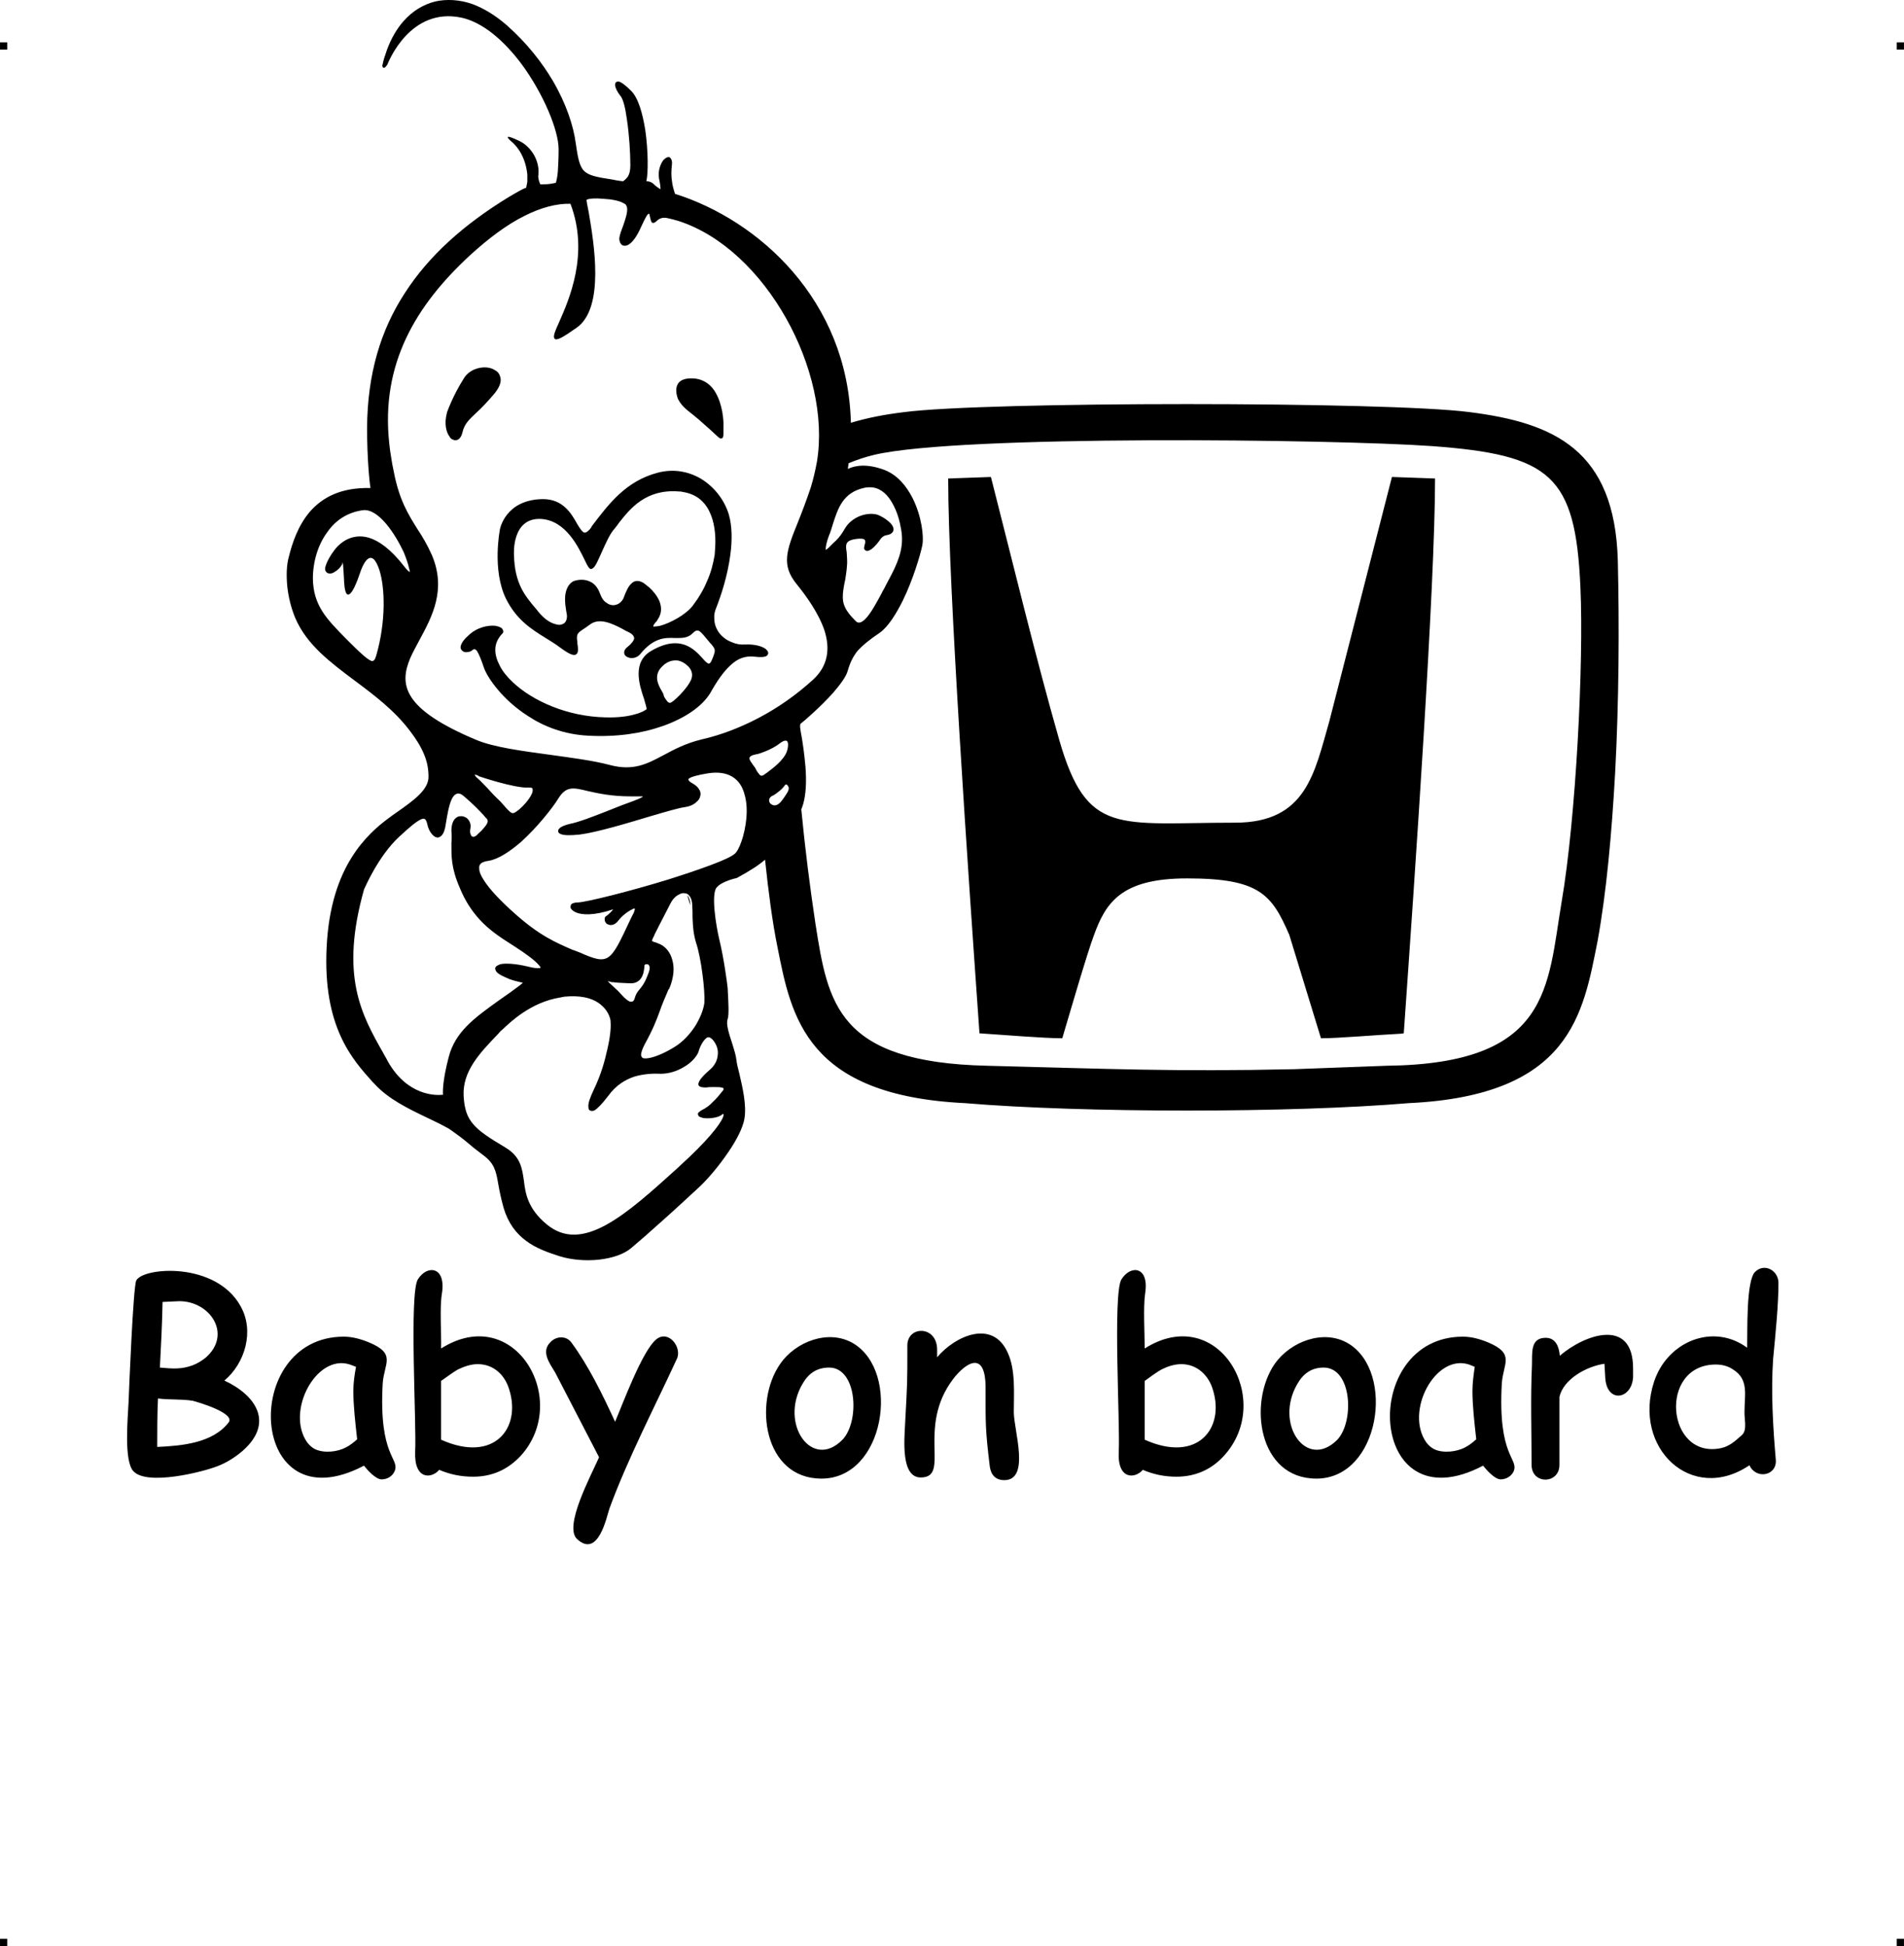
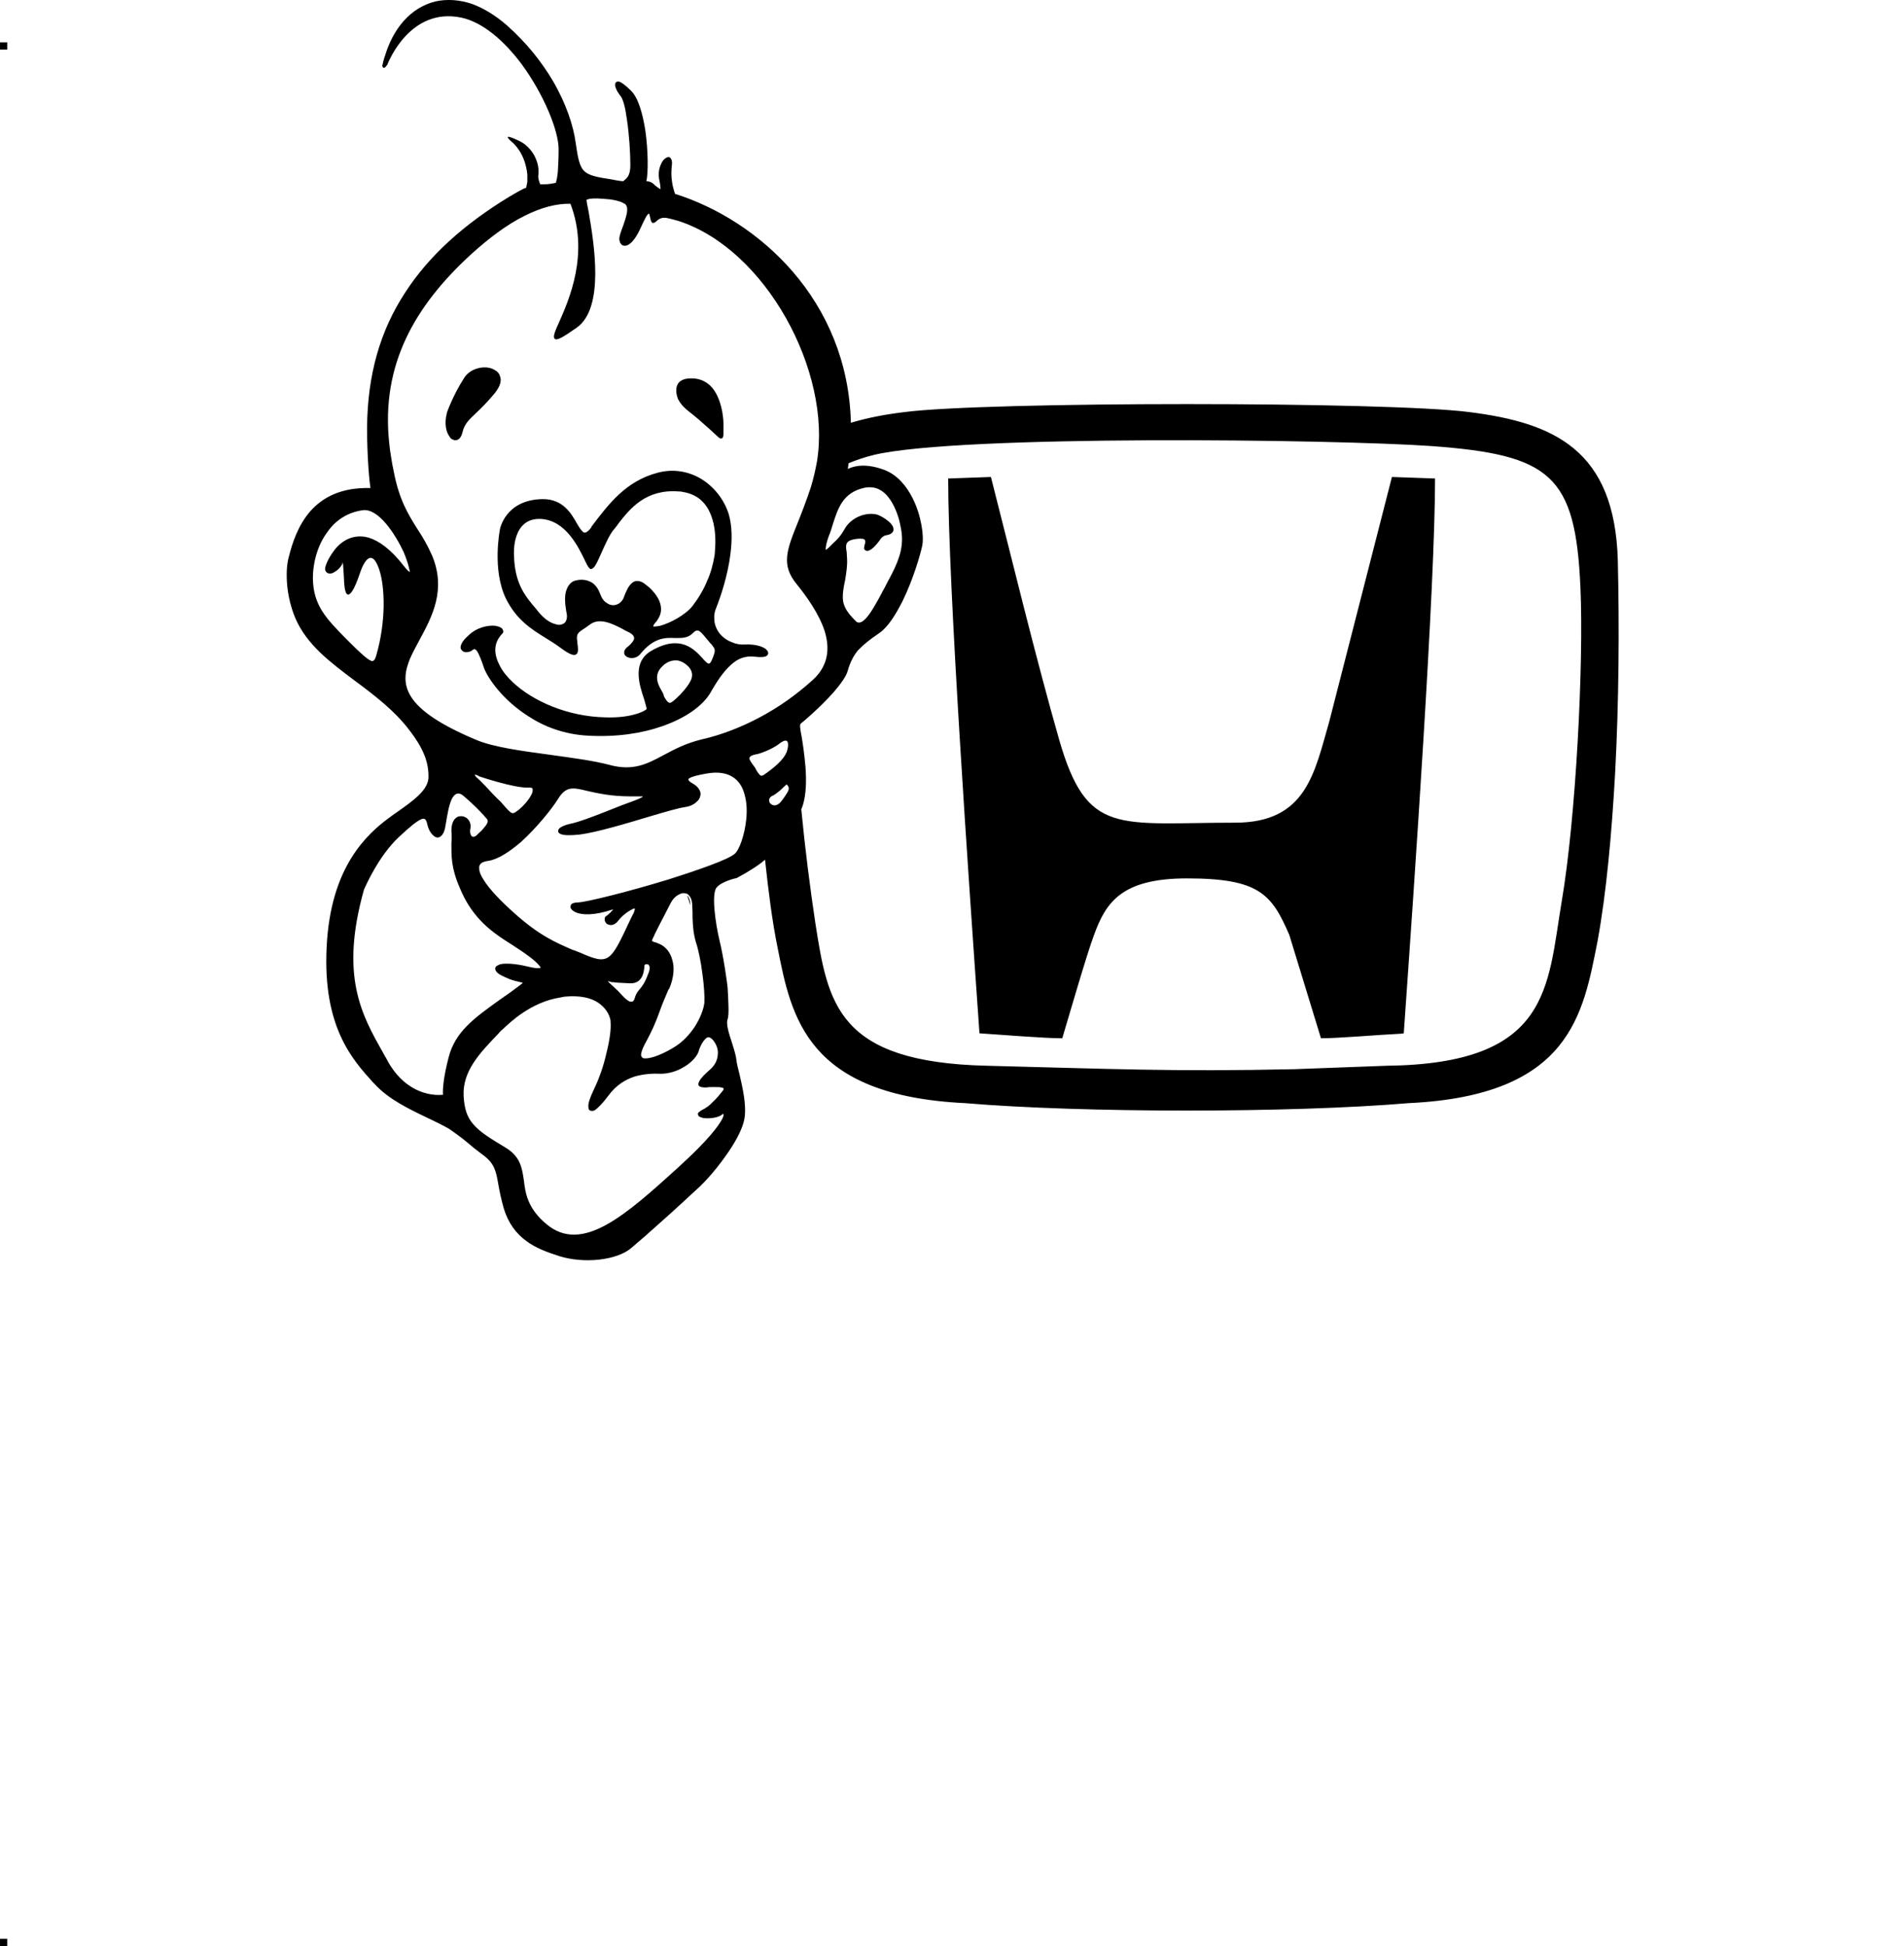
<svg xmlns="http://www.w3.org/2000/svg" xml:space="preserve" width="4.994in" height="5.104in" version="1.1" style="shape-rendering:geometricPrecision; text-rendering:geometricPrecision; image-rendering:optimizeQuality; fill-rule:evenodd; clip-rule:evenodd" viewBox="0 0 4990 5100">
  <g id="Layer_x0020_1">
    <g id="_810148912">
      <rect class="fil0" y="111" width="18.958" height="19.065" />
-       <rect class="fil0" x="4971" y="111" width="18.958" height="19.065" />
      <rect class="fil0" y="5081" width="18.958" height="19.065" />
-       <rect class="fil0" x="4971" y="5081" width="18.958" height="19.065" />
    </g>
    <g id="_810155376">
-       <path class="fil1" d="M3672 2709c-62,3 -163,12 -210,12l-83 -271c-46,-106 -78,-148 -268,-148 -172,0 -213,63 -244,149 -17,44 -66,213 -83,270 -48,0 -155,-9 -217,-13 -29,-411 -82,-1174 -82,-1454l112 -4c56,219 118,476 179,689 73,253 153,217 461,217 187,0 208,-131 247,-266l164 -640 113 4c0,282 -53,1041 -82,1454l-7 1zm-2699 -977c6,2 10,-3 13,-14 26,-90 23,-179 8,-225 -4,-12 -9,-22 -14,-27 -4,-4 -9,-5 -13,-3 -8,4 -16,16 -24,40 -15,44 -25,57 -32,55 -8,-3 -9,-27 -10,-50 -1,-17 -2,-33 -3,-34 -1,-1 0,2 -1,4 -5,10 -14,18 -22,22l0 0c-3,2 -7,3 -10,3l0 0c-4,0 -7,-1 -9,-3 -2,-2 -4,-5 -4,-8 -1,-6 7,-27 22,-47 9,-13 22,-25 37,-32 15,-7 34,-10 55,-4 27,8 58,30 93,75 7,9 12,14 15,15 0,0 0,-4 -2,-10 -2,-10 -7,-25 -14,-42 -23,-49 -66,-114 -106,-110 -40,5 -72,26 -93,56 -26,34 -39,80 -39,123 1,71 36,106 86,157 4,4 8,8 12,12 28,28 45,43 55,47zm1249 -503c18,-9 50,-15 97,3 33,13 57,42 73,74 23,46 30,100 25,124 -5,24 -24,89 -51,144 -18,36 -38,68 -60,84 -27,18 -45,33 -58,47 -12,15 -20,31 -26,52 -4,16 -20,37 -38,58 -34,38 -78,76 -85,81 -4,3 -2,14 2,35 3,18 7,44 10,79 3,41 1,72 -6,97 -1,4 -3,9 -5,14 10,104 23,206 37,299 33,210 57,364 450,373 319,8 487,16 805,9l242 -9c431,-5 421,-206 459,-431 37,-217 58,-624 49,-823 -13,-294 -78,-347 -390,-370 -257,-18 -1238,-30 -1461,23 -25,6 -48,14 -67,22l0 0c-1,5 -1,10 -2,15zm-217 1024c-16,14 -39,29 -74,48l0 0c0,0 -39,8 -53,25 -14,17 -3,94 8,140 11,45 20,112 21,123 2,38 4,70 0,82 -5,13 4,39 12,64 5,16 10,32 11,43 1,9 4,22 8,37 8,35 19,81 13,117 -4,23 -20,55 -42,87 -25,37 -57,75 -83,98 -23,21 -57,53 -91,83 -32,29 -63,56 -81,71 -19,16 -49,26 -83,30 -35,4 -73,1 -105,-9 -31,-10 -62,-21 -87,-40 -26,-19 -47,-46 -59,-86 -7,-25 -11,-45 -14,-62 -6,-35 -10,-55 -40,-77 -20,-15 -30,-23 -39,-31l0 0c-12,-10 -22,-18 -49,-37 -17,-10 -38,-20 -61,-31 -46,-22 -100,-48 -136,-88l-4 -4c-54,-60 -131,-145 -121,-353 5,-107 32,-182 65,-235 33,-53 71,-84 95,-102 8,-6 16,-12 25,-18 41,-29 83,-58 82,-93 0,-21 -4,-40 -12,-59 -8,-19 -20,-39 -37,-61 -40,-53 -93,-93 -144,-131 -64,-48 -126,-94 -156,-164 -11,-26 -18,-55 -21,-82 -3,-30 -2,-58 4,-79 9,-36 24,-82 56,-119 32,-36 80,-63 158,-61 -3,-17 -9,-80 -9,-158 1,-140 35,-255 99,-353 63,-98 155,-180 273,-252 10,-6 19,-11 26,-15 7,-4 13,-7 19,-9 1,-5 2,-10 3,-15 0,-6 0,-13 0,-20 -6,-57 -37,-81 -37,-82l0 0c-1,-1 -41,-33 17,-5 15,7 29,21 38,37 8,15 13,32 11,51 -1,5 0,10 1,14 1,4 2,7 4,11 2,0 3,0 5,0l0 0c9,0 20,0 36,-4 2,-8 4,-17 5,-30 1,-15 2,-34 2,-58 0,-49 -39,-144 -97,-223 -45,-60 -101,-110 -159,-122 -133,-27 -189,115 -192,121l0 0 0 0 0 1c-3,4 -4,6 -6,8 -4,3 -7,2 -8,-3l0 0c0,-1 0,-3 1,-5 1,-7 5,-20 11,-37 11,-30 26,-56 44,-76 23,-26 51,-43 82,-51 31,-7 65,-5 99,7 29,11 59,29 89,55 53,47 92,97 121,146 35,60 54,118 60,164 5,35 9,56 19,69 10,12 26,17 55,22 7,1 13,2 19,3 10,2 20,4 31,5 4,-3 9,-7 13,-13 4,-7 6,-16 6,-29 0,-33 -3,-80 -9,-120 -4,-30 -10,-55 -18,-63 -7,-9 -12,-19 -13,-26 0,-3 0,-6 2,-8 2,-2 5,-3 9,-2 6,2 16,9 31,24 19,19 30,59 37,102 8,55 8,114 3,135 12,0 18,6 24,12 4,3 8,6 13,9 0,-7 -1,-15 -4,-29l0 -1c-3,-18 4,-37 12,-47 3,-3 6,-5 8,-6 4,-2 8,-2 10,1 3,3 5,9 4,17 -2,18 -2,31 0,43 1,11 4,21 8,34 219,69 453,278 461,600 43,-13 90,-22 140,-28 215,-28 1267,-28 1481,0 222,28 381,99 389,389 4,171 3,368 -7,556 -9,161 -23,315 -46,441l0 0c-38,191 -70,405 -495,425l0 0c-308,26 -855,26 -1163,0l0 0c-415,-20 -455,-225 -491,-407 -14,-68 -24,-147 -33,-231zm225 -1145c0,4 0,8 0,12 0,-4 0,-8 0,-12zm0 17c0,4 0,8 0,12 0,-4 0,-8 0,-12zm-1 17c0,4 0,8 0,12 0,-4 0,-8 0,-12zm0 18c0,4 -1,8 -1,11 0,-3 1,-7 1,-11zm-1 18c-1,4 -1,7 -1,11 0,-4 0,-7 1,-11zm-2 18c0,4 -1,7 -1,11 0,-4 1,-7 1,-11zm-850 -631c-49,24 -98,62 -142,102 -73,67 -132,139 -170,220 -38,81 -55,171 -44,274 1,12 3,25 5,37 2,13 4,25 7,38 14,74 38,112 61,149 14,21 27,43 39,70 38,90 1,160 -32,221 -9,17 -18,33 -25,49 -29,69 -20,133 173,214 45,19 119,29 193,39 57,8 113,15 158,27 61,16 97,-3 140,-26 28,-15 58,-31 99,-41 53,-12 104,-32 153,-58 49,-26 96,-59 139,-98 42,-38 45,-84 31,-129 -15,-45 -47,-90 -73,-122 -41,-50 -27,-88 3,-162l0 0c10,-25 22,-56 34,-92 7,-23 12,-45 16,-67 39,-236 -134,-557 -363,-631 -11,-3 -21,-6 -32,-8 -14,-2 -22,5 -26,9l0 0c-3,2 -4,4 -7,4 -4,1 -6,-1 -8,-9 -2,-8 -3,-15 -4,-15 -4,0 -9,9 -21,35 -11,25 -22,39 -31,45 -4,3 -8,4 -12,4 -3,0 -7,-1 -9,-4 -3,-3 -4,-7 -5,-13 0,-9 5,-22 10,-35 7,-21 15,-43 8,-54 -1,-2 -3,-4 -6,-5 -11,-7 -33,-11 -54,-12 -20,-2 -39,-1 -44,3 0,0 0,0 0,0l0 0c0,1 2,14 6,33 13,77 43,250 -32,302 -37,26 -53,35 -58,28 -4,-6 2,-20 12,-42 26,-59 80,-180 30,-311 -38,-1 -79,11 -119,31l0 0zm164 1508c-37,-9 -56,-14 -77,20 -14,23 -54,74 -97,113 -29,25 -60,46 -86,50 -8,1 -13,3 -17,5 -6,4 -8,9 -7,16 0,8 4,17 11,28 15,25 46,57 82,89 66,59 108,76 151,95 7,2 13,5 19,7 77,34 80,27 132,-84 3,-6 6,-13 10,-20 2,-6 3,-9 3,-11 0,0 0,0 0,0 -2,0 -4,0 -7,2 -11,5 -27,17 -36,29l0 0c-8,11 -17,13 -23,12 -4,-1 -7,-2 -9,-4 -2,-3 -4,-5 -4,-8 -1,-5 0,-10 5,-12 5,-4 13,-11 17,-17l0 0c-50,17 -82,15 -98,8 -6,-3 -10,-6 -12,-9 -3,-4 -2,-8 0,-12l0 0c3,-3 9,-5 18,-5 23,-1 135,-29 236,-60 82,-26 156,-52 174,-67 12,-9 27,-50 31,-93 2,-22 1,-44 -5,-64 -5,-19 -15,-35 -31,-45 -16,-10 -38,-14 -67,-9 -23,4 -40,8 -47,13 -4,2 -2,7 9,13 9,5 15,11 18,17 3,5 4,11 2,17 -1,5 -4,10 -9,14 -7,7 -17,12 -30,14 -16,2 -50,12 -91,24 -63,19 -140,42 -185,48 -27,3 -43,2 -50,-1 -5,-2 -7,-4 -7,-7 -1,-3 1,-6 3,-8 5,-5 15,-9 28,-12 21,-4 58,-18 96,-33 18,-7 37,-15 54,-21 25,-9 40,-15 41,-18 0,0 -10,0 -33,0 -50,0 -85,-8 -112,-14zm-155 -9c-37,2 -131,-30 -131,-30l0 -1c-5,-2 -8,-3 -10,-3 1,3 3,6 8,10 7,6 14,14 25,25 8,9 19,21 35,36 5,6 10,11 14,16 17,18 17,18 35,4 11,-9 25,-25 32,-39 2,-4 3,-8 3,-11 0,-3 0,-5 -2,-6 -2,-1 -5,-1 -9,-1zm660 -117c-23,19 -59,29 -59,29l0 0c-18,3 -22,7 -22,12 1,5 5,10 9,16 2,3 4,5 6,8 1,2 2,4 3,6 2,4 5,8 7,10 3,5 7,7 14,2 1,-1 4,-3 7,-5 16,-12 43,-32 52,-55 3,-9 4,-17 3,-23l0 0c-1,-2 -1,-4 -3,-5l0 0c-1,-1 -2,-1 -4,-1 -3,0 -7,2 -13,6zm0 124c-8,7 -17,13 -19,14l-1 0c-4,2 -6,4 -8,7l0 0c-1,2 -2,4 -1,7 0,2 1,4 2,6 2,2 5,4 8,5 6,2 13,-1 19,-7 6,-7 13,-17 19,-27 4,-7 4,-13 1,-16 0,-1 -1,-2 -2,-3 -1,0 -1,-1 -2,-1l0 0c-2,0 -3,0 -4,2 -3,4 -7,9 -12,13zm-999 122c-55,51 -90,134 -92,138 -64,227 -6,329 50,428l0 0c4,8 9,15 12,22 52,92 127,90 145,88 -1,-11 0,-42 15,-99 17,-66 67,-102 131,-148 6,-4 11,-8 20,-14l10 -7c23,-17 33,-24 33,-26 0,0 -4,0 -10,-2 -9,-2 -22,-5 -36,-12 -14,-6 -21,-11 -24,-16 -3,-5 -3,-9 0,-12 2,-2 6,-4 11,-6 13,-3 39,-2 72,6 16,4 26,5 32,4 1,-1 2,-1 2,-1 -1,-2 -2,-4 -5,-7 -10,-12 -34,-30 -67,-51 -37,-23 -65,-43 -87,-67 -22,-24 -39,-50 -53,-84 -23,-53 -22,-83 -22,-117 1,-11 1,-21 0,-33 0,-19 6,-30 14,-35 4,-3 8,-3 13,-3 4,0 8,2 12,4 7,5 13,15 11,27 -2,8 -1,14 1,18 1,2 2,4 3,4 2,1 3,1 5,1 4,-1 8,-4 11,-8 3,-2 5,-5 8,-7 11,-13 23,-24 14,-33 -2,-2 -5,-5 -7,-8 -12,-13 -25,-27 -53,-51 -14,-12 -24,-6 -31,8 -8,17 -12,43 -16,67 -2,15 -6,24 -11,29 -3,3 -7,5 -11,5 -4,-1 -7,-2 -10,-5 -7,-6 -13,-16 -16,-29 -3,-14 -7,-18 -16,-14 -12,5 -30,20 -58,46zm561 381c-2,0 -2,0 -3,0l-1 0c-7,-2 -10,-3 -10,-3 0,1 7,8 16,16 7,6 15,14 21,21 9,10 16,15 21,17 2,0 3,0 5,0 1,0 2,-1 3,-1 2,-2 4,-5 5,-10 3,-10 7,-15 12,-21 6,-7 14,-17 22,-39 6,-13 5,-21 3,-24 -1,-2 -2,-2 -4,-3 -1,0 -3,0 -4,0 -2,0 -3,1 -3,2l-1 0 0 2c-1,12 -3,46 -36,46 -26,-1 -41,-2 -46,-3zm-289 123c-3,2 -4,4 -6,5l-6 7c-49,51 -94,98 -91,163 2,34 9,56 26,75 16,19 43,36 83,60 40,24 44,53 49,87 4,34 10,73 59,114 94,79 208,-24 346,-149l0 0 2 -2c75,-68 105,-108 114,-127 2,-5 3,-8 2,-10 0,0 0,-1 0,-1 -1,0 -3,1 -5,3 -11,8 -34,10 -48,8 -3,-1 -7,-2 -9,-3 -4,-2 -5,-5 -5,-9 1,-2 4,-5 9,-8 12,-6 22,-13 30,-22 9,-8 17,-18 25,-28 4,-4 4,-7 3,-8 -5,-4 -21,-3 -37,-3 -3,0 -6,1 -9,1 -20,0 -23,-6 -17,-17 4,-8 15,-19 29,-31 12,-11 18,-24 19,-37 2,-14 -3,-28 -13,-40 -2,-2 -4,-4 -6,-5 -3,-2 -6,-2 -9,-1 -3,2 -6,5 -9,9l0 0c-6,8 -11,19 -14,30 -6,14 -21,29 -39,39 -18,11 -40,17 -59,17 -19,-1 -43,0 -68,7 -25,8 -50,23 -70,51 -16,21 -28,33 -36,38 -5,2 -9,2 -12,0 -3,-1 -4,-5 -4,-10 -1,-8 4,-23 14,-44 14,-29 26,-63 33,-95 9,-35 13,-66 11,-84 0,-1 0,-2 0,-3 -3,-16 -13,-33 -32,-46 -19,-13 -48,-20 -89,-16 -3,1 -7,1 -10,2 -78,12 -133,66 -151,83zm439 -329c-19,36 -42,82 -42,82l0 1c-6,11 -7,14 -5,16 2,1 5,2 9,3 3,1 7,3 12,5l0 0 0 0c14,7 26,21 31,41 6,20 4,46 -8,75l0 0 -2 2 0 0c-10,23 -17,40 -23,57 -9,25 -18,48 -40,88 -6,12 -9,21 -9,27 1,4 2,6 5,8 4,1 9,1 15,0 19,-3 47,-16 69,-30 21,-13 38,-32 51,-51 15,-23 24,-47 26,-64 1,-16 -1,-45 -5,-75 -4,-32 -11,-66 -17,-83 -7,-24 -8,-42 -9,-64 0,-11 0,-23 -1,-38 -1,-10 -4,-17 -8,-21 -3,-4 -7,-6 -11,-6 -5,-1 -10,0 -15,3 -9,4 -17,12 -23,24l0 0zm523 -1091c-4,0 -8,0 -13,1 -58,12 -71,54 -85,98 -3,10 -6,20 -10,29 -5,14 -8,26 -8,33 0,1 0,2 0,3 2,-1 4,-2 7,-5 5,-5 9,-9 12,-12 11,-10 18,-16 32,-40 9,-15 23,-25 37,-31 17,-7 35,-8 48,-4 10,4 20,10 27,16 5,4 9,8 12,13 2,4 4,9 2,13 0,1 -1,3 -2,4 -4,5 -9,6 -13,7 -7,1 -14,3 -22,16 -9,12 -18,21 -25,24 -3,1 -5,2 -7,2 -3,-1 -5,-2 -7,-5 -1,-3 0,-6 1,-11l0 0c3,-8 2,-13 -2,-15 -5,-2 -15,-2 -29,1 -20,5 -19,16 -16,33 0,6 1,12 1,18 1,17 -2,36 -5,55 -3,13 -5,25 -6,37 -1,14 1,25 6,35 5,11 14,22 27,35 7,8 15,5 24,-3 15,-14 31,-44 45,-70 2,-5 5,-9 7,-13l3 -6c23,-43 43,-79 43,-122 0,-9 -1,-21 -4,-34 -4,-23 -13,-48 -26,-68 -13,-20 -31,-34 -54,-34zm-1109 -195c0,0 15,-44 45,-91 13,-21 39,-30 60,-28 8,1 15,3 21,7 6,3 11,8 13,15 5,11 2,26 -13,45 -20,24 -36,40 -49,52 -19,18 -31,29 -36,51 -3,12 -8,18 -14,20 -4,1 -8,1 -11,-1 -4,-1 -7,-4 -9,-8 -9,-12 -14,-34 -7,-61l0 -1zm606 -36c0,0 -26,-60 44,-54 26,3 44,18 55,38 17,30 21,69 20,91 0,3 0,6 0,8 0,15 0,21 -8,20l0 0c-4,-1 -8,-6 -17,-14 -5,-5 -12,-11 -20,-18 -14,-13 -26,-23 -36,-31 -18,-14 -29,-23 -38,-40l0 0zm-467 342c0,-1 14,-79 113,-80 52,0 74,37 89,64l0 0c6,10 11,18 16,22 4,4 11,2 21,-11l2 -4c44,-58 89,-118 172,-140 41,-11 80,-4 113,15 35,21 62,55 74,94 9,31 9,69 4,106 -7,54 -24,106 -37,139 -4,9 -6,19 -5,29 0,13 5,26 13,37 8,10 19,19 33,24 11,5 23,7 36,6 25,-1 44,5 53,12 3,3 6,6 6,9 1,3 -1,7 -4,9 -5,3 -15,4 -31,2 -25,-3 -45,5 -63,22 -19,17 -36,42 -54,74 -21,34 -65,65 -125,86 -54,19 -120,29 -194,25 -63,-3 -117,-24 -159,-52 -64,-41 -103,-96 -114,-124 -8,-24 -14,-38 -19,-46 -4,-5 -7,-6 -11,-3 -5,5 -14,7 -21,6 -3,-1 -5,-2 -7,-4 -2,-2 -4,-5 -4,-8 0,-7 5,-18 20,-31 22,-22 52,-28 71,-26 5,1 9,2 13,4 3,1 6,4 7,7 2,4 1,8 -3,11 -11,12 -17,26 -17,41 0,13 4,27 12,42 7,14 19,29 34,43 52,49 143,90 243,92 35,1 60,-3 77,-8 16,-4 26,-10 30,-13 2,-1 -2,-12 -6,-27 -13,-38 -32,-98 20,-127 75,-43 111,-4 133,20 6,7 11,12 15,14 4,1 7,-2 12,-15 8,-21 7,-22 -4,-36 -3,-2 -5,-6 -8,-9 -10,-12 -17,-21 -23,-25 -5,-3 -10,-2 -16,4 -14,15 -30,14 -48,14 -25,-1 -55,-2 -91,42 -7,9 -19,12 -28,10l0 0c-3,-1 -7,-2 -9,-4l0 0c-3,-2 -5,-5 -5,-8 -1,-5 1,-11 9,-17 10,-8 16,-16 17,-22 0,-6 -5,-12 -16,-17 -5,-2 -10,-5 -15,-8 -25,-13 -59,-30 -84,-12 -5,4 -10,7 -14,10 -20,13 -23,15 -20,36l0 3c2,12 3,23 -1,28l0 0c-6,7 -17,4 -44,-16 -12,-9 -25,-17 -38,-25 -37,-23 -76,-47 -104,-103 -37,-76 -16,-180 -16,-181l0 0zm108 -28c-78,-4 -71,94 -71,94l0 1c2,74 28,106 59,142 2,3 5,6 8,10 14,16 29,26 43,29 6,2 12,2 16,0 4,-1 8,-4 10,-8 3,-6 4,-14 1,-26 -4,-23 -4,-39 -1,-51 5,-19 16,-27 23,-29 7,-2 25,-6 42,3 10,5 19,15 25,32 4,11 10,19 17,23 5,4 11,6 17,6 6,0 11,-2 16,-5 5,-4 10,-9 12,-16 6,-16 12,-29 20,-36 8,-8 19,-9 32,-1 4,3 9,7 14,11 10,9 21,22 27,36 6,15 7,32 -4,48 -2,3 -3,6 -6,8 -4,5 -6,8 -6,10l0 0c0,1 1,1 3,1 4,0 9,-1 15,-2 26,-7 66,-28 85,-52 16,-21 29,-43 38,-65 10,-22 16,-45 20,-69 0,-4 1,-9 1,-15 2,-25 1,-60 -11,-90 -12,-30 -34,-54 -75,-60l0 0c-3,-1 -6,-1 -9,-1 -87,-7 -128,46 -156,81 -4,6 -8,11 -12,16 -13,14 -24,40 -34,62 -9,20 -16,37 -23,42 -4,3 -8,3 -11,-2 -3,-3 -6,-10 -10,-18 -17,-35 -50,-105 -115,-109zm317 452c3,5 5,10 5,13 7,12 11,17 16,17 5,-1 13,-8 27,-22 14,-15 23,-27 28,-38 4,-10 4,-19 -2,-29 -2,-3 -4,-6 -8,-9 -6,-6 -15,-11 -24,-13 -10,-1 -20,0 -31,7 -4,2 -8,6 -13,11 -21,23 -7,48 2,63zm74 560c-3,-9 -5,-17 -8,-26l0 0c4,5 7,12 8,22l0 4z" />
-       <path class="fil2" d="M571 3842c-40,16 -185,52 -221,14 -26,-26 -15,-140 -13,-183 1,-29 12,-301 20,-317 17,-35 209,-51 274,68 36,65 11,149 -43,194 84,39 131,112 47,185l0 0c-20,17 -41,30 -64,39l0 0zm-101 -432l-44 2c-1,57 -4,114 -7,172 34,3 56,5 86,-6l0 0c13,-5 24,-12 34,-20l0 0c70,-61 12,-148 -69,-148zm35 261c-31,-5 -60,-2 -91,-6 -2,43 -2,84 -2,127 65,-3 145,-10 187,-64 19,-24 -78,-53 -94,-57zm495 206c-15,0 -37,-24 -46,-36 -304,160 -327,-338 -53,-338 22,0 44,6 66,15l0 0c72,30 40,54 36,107l0 0c-11,195 46,196 31,231 -6,13 -19,21 -34,21zm-74 -232c0,-21 3,-41 7,-63l-16 -6c-88,-29 -169,123 -112,204l0 0c6,8 13,14 21,18l0 0c24,11 59,7 81,-5l0 0c10,-5 20,-13 29,-21 -5,-45 -10,-88 -10,-127zm314 225c-32,0 -61,-6 -89,-18 -19,23 -66,28 -63,-48 4,-69 -16,-413 7,-451 24,-39 75,-35 63,38 -6,36 -1,104 -2,143 193,-122 342,136 208,282l0 0c-34,36 -75,54 -124,54zm12 -295c-18,0 -35,6 -52,14l0 0c-14,8 -28,19 -44,30l0 154c138,62 210,-29 179,-130 -11,-39 -41,-68 -83,-68zm522 -14c-59,128 -129,262 -177,393l0 0c-7,21 -29,130 -84,80 -37,-32 35,-165 57,-215l-115 -222c-15,-25 -38,-55 -12,-80l0 0c15,-16 42,-17 55,2l0 0c44,60 80,133 114,207 19,-44 71,-186 108,-216 32,-26 68,21 54,51zm379 314c-152,0 -179,-200 -108,-301l0 0c40,-58 127,-92 192,-53 124,75 82,354 -84,354zm20 -291c-32,0 -54,15 -70,43l0 0c-61,105 25,226 104,147 47,-47 40,-190 -34,-190zm459 295c-23,0 -35,-14 -38,-36l0 0c-12,-99 -11,-113 -11,-206 0,-100 -52,-66 -85,-23l0 0c-97,128 -5,258 -85,258 -52,0 -43,-98 -41,-139 6,-112 6,-105 6,-207 0,-52 77,-53 78,10l0 21c48,-57 146,-100 185,-12l0 0c21,45 16,106 16,156l0 0c0,47 44,178 -25,178zm451 -9c-31,0 -60,-6 -88,-18 -19,23 -67,28 -63,-48 4,-69 -16,-413 7,-451 24,-39 74,-35 62,38 -5,36 -1,104 -1,143 193,-122 342,136 207,282l0 0c-33,36 -75,54 -124,54zm13 -295c-18,0 -36,6 -52,14l0 0c-14,8 -29,19 -44,30l0 154c138,62 210,-29 179,-130 -11,-39 -42,-68 -83,-68zm354 300c-153,0 -179,-200 -109,-301l0 0c41,-58 128,-92 193,-53 124,75 82,354 -84,354zm19 -291c-31,0 -53,15 -69,43l0 0c-61,105 24,226 104,147 46,-47 40,-190 -35,-190zm464 293c-15,0 -37,-24 -46,-36 -304,160 -327,-338 -53,-338 22,0 44,6 66,15l0 0c71,30 40,54 36,107l0 0c-11,195 45,196 31,231 -6,13 -20,21 -34,21zm-74 -232c0,-21 3,-41 6,-63l-15 -6c-88,-29 -169,123 -112,204l0 0c6,8 13,14 21,18l0 0c23,11 59,7 81,-5l0 0c10,-5 20,-13 29,-21 -5,-45 -10,-88 -10,-127zm421 -36c-3,59 -70,70 -73,0l-2 -35c-48,7 -108,41 -118,87l0 178 0 0c0,51 -73,52 -73,0 0,-89 -3,-173 1,-262l0 0c1,-31 -5,-71 36,-71 26,0 35,23 37,47 65,-56 192,-101 192,33l0 23zm367 -47c-6,87 0,182 7,263l0 0c4,43 -52,53 -69,15 -151,102 -307,-45 -250,-219 8,-24 20,-45 36,-63l0 0c50,-57 137,-78 208,-26 1,-43 -3,-176 21,-199 25,-24 61,-3 61,29 0,58 -7,126 -14,200l0 0zm-150 14c-152,0 -130,250 14,219 22,-5 36,-18 54,-34l0 0c15,-13 6,-43 7,-62 0,-43 12,-84 -30,-110 -13,-9 -29,-13 -45,-13z" />
+       <path class="fil1" d="M3672 2709c-62,3 -163,12 -210,12l-83 -271c-46,-106 -78,-148 -268,-148 -172,0 -213,63 -244,149 -17,44 -66,213 -83,270 -48,0 -155,-9 -217,-13 -29,-411 -82,-1174 -82,-1454l112 -4c56,219 118,476 179,689 73,253 153,217 461,217 187,0 208,-131 247,-266l164 -640 113 4c0,282 -53,1041 -82,1454l-7 1zm-2699 -977c6,2 10,-3 13,-14 26,-90 23,-179 8,-225 -4,-12 -9,-22 -14,-27 -4,-4 -9,-5 -13,-3 -8,4 -16,16 -24,40 -15,44 -25,57 -32,55 -8,-3 -9,-27 -10,-50 -1,-17 -2,-33 -3,-34 -1,-1 0,2 -1,4 -5,10 -14,18 -22,22l0 0c-3,2 -7,3 -10,3l0 0c-4,0 -7,-1 -9,-3 -2,-2 -4,-5 -4,-8 -1,-6 7,-27 22,-47 9,-13 22,-25 37,-32 15,-7 34,-10 55,-4 27,8 58,30 93,75 7,9 12,14 15,15 0,0 0,-4 -2,-10 -2,-10 -7,-25 -14,-42 -23,-49 -66,-114 -106,-110 -40,5 -72,26 -93,56 -26,34 -39,80 -39,123 1,71 36,106 86,157 4,4 8,8 12,12 28,28 45,43 55,47zm1249 -503c18,-9 50,-15 97,3 33,13 57,42 73,74 23,46 30,100 25,124 -5,24 -24,89 -51,144 -18,36 -38,68 -60,84 -27,18 -45,33 -58,47 -12,15 -20,31 -26,52 -4,16 -20,37 -38,58 -34,38 -78,76 -85,81 -4,3 -2,14 2,35 3,18 7,44 10,79 3,41 1,72 -6,97 -1,4 -3,9 -5,14 10,104 23,206 37,299 33,210 57,364 450,373 319,8 487,16 805,9l242 -9c431,-5 421,-206 459,-431 37,-217 58,-624 49,-823 -13,-294 -78,-347 -390,-370 -257,-18 -1238,-30 -1461,23 -25,6 -48,14 -67,22l0 0c-1,5 -1,10 -2,15zm-217 1024c-16,14 -39,29 -74,48l0 0c0,0 -39,8 -53,25 -14,17 -3,94 8,140 11,45 20,112 21,123 2,38 4,70 0,82 -5,13 4,39 12,64 5,16 10,32 11,43 1,9 4,22 8,37 8,35 19,81 13,117 -4,23 -20,55 -42,87 -25,37 -57,75 -83,98 -23,21 -57,53 -91,83 -32,29 -63,56 -81,71 -19,16 -49,26 -83,30 -35,4 -73,1 -105,-9 -31,-10 -62,-21 -87,-40 -26,-19 -47,-46 -59,-86 -7,-25 -11,-45 -14,-62 -6,-35 -10,-55 -40,-77 -20,-15 -30,-23 -39,-31l0 0c-12,-10 -22,-18 -49,-37 -17,-10 -38,-20 -61,-31 -46,-22 -100,-48 -136,-88l-4 -4c-54,-60 -131,-145 -121,-353 5,-107 32,-182 65,-235 33,-53 71,-84 95,-102 8,-6 16,-12 25,-18 41,-29 83,-58 82,-93 0,-21 -4,-40 -12,-59 -8,-19 -20,-39 -37,-61 -40,-53 -93,-93 -144,-131 -64,-48 -126,-94 -156,-164 -11,-26 -18,-55 -21,-82 -3,-30 -2,-58 4,-79 9,-36 24,-82 56,-119 32,-36 80,-63 158,-61 -3,-17 -9,-80 -9,-158 1,-140 35,-255 99,-353 63,-98 155,-180 273,-252 10,-6 19,-11 26,-15 7,-4 13,-7 19,-9 1,-5 2,-10 3,-15 0,-6 0,-13 0,-20 -6,-57 -37,-81 -37,-82l0 0c-1,-1 -41,-33 17,-5 15,7 29,21 38,37 8,15 13,32 11,51 -1,5 0,10 1,14 1,4 2,7 4,11 2,0 3,0 5,0l0 0c9,0 20,0 36,-4 2,-8 4,-17 5,-30 1,-15 2,-34 2,-58 0,-49 -39,-144 -97,-223 -45,-60 -101,-110 -159,-122 -133,-27 -189,115 -192,121l0 0 0 0 0 1c-3,4 -4,6 -6,8 -4,3 -7,2 -8,-3l0 0c0,-1 0,-3 1,-5 1,-7 5,-20 11,-37 11,-30 26,-56 44,-76 23,-26 51,-43 82,-51 31,-7 65,-5 99,7 29,11 59,29 89,55 53,47 92,97 121,146 35,60 54,118 60,164 5,35 9,56 19,69 10,12 26,17 55,22 7,1 13,2 19,3 10,2 20,4 31,5 4,-3 9,-7 13,-13 4,-7 6,-16 6,-29 0,-33 -3,-80 -9,-120 -4,-30 -10,-55 -18,-63 -7,-9 -12,-19 -13,-26 0,-3 0,-6 2,-8 2,-2 5,-3 9,-2 6,2 16,9 31,24 19,19 30,59 37,102 8,55 8,114 3,135 12,0 18,6 24,12 4,3 8,6 13,9 0,-7 -1,-15 -4,-29l0 -1c-3,-18 4,-37 12,-47 3,-3 6,-5 8,-6 4,-2 8,-2 10,1 3,3 5,9 4,17 -2,18 -2,31 0,43 1,11 4,21 8,34 219,69 453,278 461,600 43,-13 90,-22 140,-28 215,-28 1267,-28 1481,0 222,28 381,99 389,389 4,171 3,368 -7,556 -9,161 -23,315 -46,441l0 0c-38,191 -70,405 -495,425l0 0c-308,26 -855,26 -1163,0l0 0c-415,-20 -455,-225 -491,-407 -14,-68 -24,-147 -33,-231zm225 -1145c0,4 0,8 0,12 0,-4 0,-8 0,-12zm0 17c0,4 0,8 0,12 0,-4 0,-8 0,-12zm-1 17c0,4 0,8 0,12 0,-4 0,-8 0,-12zm0 18c0,4 -1,8 -1,11 0,-3 1,-7 1,-11zm-1 18c-1,4 -1,7 -1,11 0,-4 0,-7 1,-11zm-2 18c0,4 -1,7 -1,11 0,-4 1,-7 1,-11zm-850 -631c-49,24 -98,62 -142,102 -73,67 -132,139 -170,220 -38,81 -55,171 -44,274 1,12 3,25 5,37 2,13 4,25 7,38 14,74 38,112 61,149 14,21 27,43 39,70 38,90 1,160 -32,221 -9,17 -18,33 -25,49 -29,69 -20,133 173,214 45,19 119,29 193,39 57,8 113,15 158,27 61,16 97,-3 140,-26 28,-15 58,-31 99,-41 53,-12 104,-32 153,-58 49,-26 96,-59 139,-98 42,-38 45,-84 31,-129 -15,-45 -47,-90 -73,-122 -41,-50 -27,-88 3,-162l0 0c10,-25 22,-56 34,-92 7,-23 12,-45 16,-67 39,-236 -134,-557 -363,-631 -11,-3 -21,-6 -32,-8 -14,-2 -22,5 -26,9l0 0c-3,2 -4,4 -7,4 -4,1 -6,-1 -8,-9 -2,-8 -3,-15 -4,-15 -4,0 -9,9 -21,35 -11,25 -22,39 -31,45 -4,3 -8,4 -12,4 -3,0 -7,-1 -9,-4 -3,-3 -4,-7 -5,-13 0,-9 5,-22 10,-35 7,-21 15,-43 8,-54 -1,-2 -3,-4 -6,-5 -11,-7 -33,-11 -54,-12 -20,-2 -39,-1 -44,3 0,0 0,0 0,0l0 0c0,1 2,14 6,33 13,77 43,250 -32,302 -37,26 -53,35 -58,28 -4,-6 2,-20 12,-42 26,-59 80,-180 30,-311 -38,-1 -79,11 -119,31l0 0zm164 1508c-37,-9 -56,-14 -77,20 -14,23 -54,74 -97,113 -29,25 -60,46 -86,50 -8,1 -13,3 -17,5 -6,4 -8,9 -7,16 0,8 4,17 11,28 15,25 46,57 82,89 66,59 108,76 151,95 7,2 13,5 19,7 77,34 80,27 132,-84 3,-6 6,-13 10,-20 2,-6 3,-9 3,-11 0,0 0,0 0,0 -2,0 -4,0 -7,2 -11,5 -27,17 -36,29l0 0c-8,11 -17,13 -23,12 -4,-1 -7,-2 -9,-4 -2,-3 -4,-5 -4,-8 -1,-5 0,-10 5,-12 5,-4 13,-11 17,-17l0 0c-50,17 -82,15 -98,8 -6,-3 -10,-6 -12,-9 -3,-4 -2,-8 0,-12l0 0c3,-3 9,-5 18,-5 23,-1 135,-29 236,-60 82,-26 156,-52 174,-67 12,-9 27,-50 31,-93 2,-22 1,-44 -5,-64 -5,-19 -15,-35 -31,-45 -16,-10 -38,-14 -67,-9 -23,4 -40,8 -47,13 -4,2 -2,7 9,13 9,5 15,11 18,17 3,5 4,11 2,17 -1,5 -4,10 -9,14 -7,7 -17,12 -30,14 -16,2 -50,12 -91,24 -63,19 -140,42 -185,48 -27,3 -43,2 -50,-1 -5,-2 -7,-4 -7,-7 -1,-3 1,-6 3,-8 5,-5 15,-9 28,-12 21,-4 58,-18 96,-33 18,-7 37,-15 54,-21 25,-9 40,-15 41,-18 0,0 -10,0 -33,0 -50,0 -85,-8 -112,-14zm-155 -9c-37,2 -131,-30 -131,-30l0 -1c-5,-2 -8,-3 -10,-3 1,3 3,6 8,10 7,6 14,14 25,25 8,9 19,21 35,36 5,6 10,11 14,16 17,18 17,18 35,4 11,-9 25,-25 32,-39 2,-4 3,-8 3,-11 0,-3 0,-5 -2,-6 -2,-1 -5,-1 -9,-1zm660 -117c-23,19 -59,29 -59,29l0 0c-18,3 -22,7 -22,12 1,5 5,10 9,16 2,3 4,5 6,8 1,2 2,4 3,6 2,4 5,8 7,10 3,5 7,7 14,2 1,-1 4,-3 7,-5 16,-12 43,-32 52,-55 3,-9 4,-17 3,-23l0 0c-1,-2 -1,-4 -3,-5l0 0c-1,-1 -2,-1 -4,-1 -3,0 -7,2 -13,6zm0 124c-8,7 -17,13 -19,14l-1 0c-4,2 -6,4 -8,7l0 0c-1,2 -2,4 -1,7 0,2 1,4 2,6 2,2 5,4 8,5 6,2 13,-1 19,-7 6,-7 13,-17 19,-27 4,-7 4,-13 1,-16 0,-1 -1,-2 -2,-3 -1,0 -1,-1 -2,-1l0 0zm-999 122c-55,51 -90,134 -92,138 -64,227 -6,329 50,428l0 0c4,8 9,15 12,22 52,92 127,90 145,88 -1,-11 0,-42 15,-99 17,-66 67,-102 131,-148 6,-4 11,-8 20,-14l10 -7c23,-17 33,-24 33,-26 0,0 -4,0 -10,-2 -9,-2 -22,-5 -36,-12 -14,-6 -21,-11 -24,-16 -3,-5 -3,-9 0,-12 2,-2 6,-4 11,-6 13,-3 39,-2 72,6 16,4 26,5 32,4 1,-1 2,-1 2,-1 -1,-2 -2,-4 -5,-7 -10,-12 -34,-30 -67,-51 -37,-23 -65,-43 -87,-67 -22,-24 -39,-50 -53,-84 -23,-53 -22,-83 -22,-117 1,-11 1,-21 0,-33 0,-19 6,-30 14,-35 4,-3 8,-3 13,-3 4,0 8,2 12,4 7,5 13,15 11,27 -2,8 -1,14 1,18 1,2 2,4 3,4 2,1 3,1 5,1 4,-1 8,-4 11,-8 3,-2 5,-5 8,-7 11,-13 23,-24 14,-33 -2,-2 -5,-5 -7,-8 -12,-13 -25,-27 -53,-51 -14,-12 -24,-6 -31,8 -8,17 -12,43 -16,67 -2,15 -6,24 -11,29 -3,3 -7,5 -11,5 -4,-1 -7,-2 -10,-5 -7,-6 -13,-16 -16,-29 -3,-14 -7,-18 -16,-14 -12,5 -30,20 -58,46zm561 381c-2,0 -2,0 -3,0l-1 0c-7,-2 -10,-3 -10,-3 0,1 7,8 16,16 7,6 15,14 21,21 9,10 16,15 21,17 2,0 3,0 5,0 1,0 2,-1 3,-1 2,-2 4,-5 5,-10 3,-10 7,-15 12,-21 6,-7 14,-17 22,-39 6,-13 5,-21 3,-24 -1,-2 -2,-2 -4,-3 -1,0 -3,0 -4,0 -2,0 -3,1 -3,2l-1 0 0 2c-1,12 -3,46 -36,46 -26,-1 -41,-2 -46,-3zm-289 123c-3,2 -4,4 -6,5l-6 7c-49,51 -94,98 -91,163 2,34 9,56 26,75 16,19 43,36 83,60 40,24 44,53 49,87 4,34 10,73 59,114 94,79 208,-24 346,-149l0 0 2 -2c75,-68 105,-108 114,-127 2,-5 3,-8 2,-10 0,0 0,-1 0,-1 -1,0 -3,1 -5,3 -11,8 -34,10 -48,8 -3,-1 -7,-2 -9,-3 -4,-2 -5,-5 -5,-9 1,-2 4,-5 9,-8 12,-6 22,-13 30,-22 9,-8 17,-18 25,-28 4,-4 4,-7 3,-8 -5,-4 -21,-3 -37,-3 -3,0 -6,1 -9,1 -20,0 -23,-6 -17,-17 4,-8 15,-19 29,-31 12,-11 18,-24 19,-37 2,-14 -3,-28 -13,-40 -2,-2 -4,-4 -6,-5 -3,-2 -6,-2 -9,-1 -3,2 -6,5 -9,9l0 0c-6,8 -11,19 -14,30 -6,14 -21,29 -39,39 -18,11 -40,17 -59,17 -19,-1 -43,0 -68,7 -25,8 -50,23 -70,51 -16,21 -28,33 -36,38 -5,2 -9,2 -12,0 -3,-1 -4,-5 -4,-10 -1,-8 4,-23 14,-44 14,-29 26,-63 33,-95 9,-35 13,-66 11,-84 0,-1 0,-2 0,-3 -3,-16 -13,-33 -32,-46 -19,-13 -48,-20 -89,-16 -3,1 -7,1 -10,2 -78,12 -133,66 -151,83zm439 -329c-19,36 -42,82 -42,82l0 1c-6,11 -7,14 -5,16 2,1 5,2 9,3 3,1 7,3 12,5l0 0 0 0c14,7 26,21 31,41 6,20 4,46 -8,75l0 0 -2 2 0 0c-10,23 -17,40 -23,57 -9,25 -18,48 -40,88 -6,12 -9,21 -9,27 1,4 2,6 5,8 4,1 9,1 15,0 19,-3 47,-16 69,-30 21,-13 38,-32 51,-51 15,-23 24,-47 26,-64 1,-16 -1,-45 -5,-75 -4,-32 -11,-66 -17,-83 -7,-24 -8,-42 -9,-64 0,-11 0,-23 -1,-38 -1,-10 -4,-17 -8,-21 -3,-4 -7,-6 -11,-6 -5,-1 -10,0 -15,3 -9,4 -17,12 -23,24l0 0zm523 -1091c-4,0 -8,0 -13,1 -58,12 -71,54 -85,98 -3,10 -6,20 -10,29 -5,14 -8,26 -8,33 0,1 0,2 0,3 2,-1 4,-2 7,-5 5,-5 9,-9 12,-12 11,-10 18,-16 32,-40 9,-15 23,-25 37,-31 17,-7 35,-8 48,-4 10,4 20,10 27,16 5,4 9,8 12,13 2,4 4,9 2,13 0,1 -1,3 -2,4 -4,5 -9,6 -13,7 -7,1 -14,3 -22,16 -9,12 -18,21 -25,24 -3,1 -5,2 -7,2 -3,-1 -5,-2 -7,-5 -1,-3 0,-6 1,-11l0 0c3,-8 2,-13 -2,-15 -5,-2 -15,-2 -29,1 -20,5 -19,16 -16,33 0,6 1,12 1,18 1,17 -2,36 -5,55 -3,13 -5,25 -6,37 -1,14 1,25 6,35 5,11 14,22 27,35 7,8 15,5 24,-3 15,-14 31,-44 45,-70 2,-5 5,-9 7,-13l3 -6c23,-43 43,-79 43,-122 0,-9 -1,-21 -4,-34 -4,-23 -13,-48 -26,-68 -13,-20 -31,-34 -54,-34zm-1109 -195c0,0 15,-44 45,-91 13,-21 39,-30 60,-28 8,1 15,3 21,7 6,3 11,8 13,15 5,11 2,26 -13,45 -20,24 -36,40 -49,52 -19,18 -31,29 -36,51 -3,12 -8,18 -14,20 -4,1 -8,1 -11,-1 -4,-1 -7,-4 -9,-8 -9,-12 -14,-34 -7,-61l0 -1zm606 -36c0,0 -26,-60 44,-54 26,3 44,18 55,38 17,30 21,69 20,91 0,3 0,6 0,8 0,15 0,21 -8,20l0 0c-4,-1 -8,-6 -17,-14 -5,-5 -12,-11 -20,-18 -14,-13 -26,-23 -36,-31 -18,-14 -29,-23 -38,-40l0 0zm-467 342c0,-1 14,-79 113,-80 52,0 74,37 89,64l0 0c6,10 11,18 16,22 4,4 11,2 21,-11l2 -4c44,-58 89,-118 172,-140 41,-11 80,-4 113,15 35,21 62,55 74,94 9,31 9,69 4,106 -7,54 -24,106 -37,139 -4,9 -6,19 -5,29 0,13 5,26 13,37 8,10 19,19 33,24 11,5 23,7 36,6 25,-1 44,5 53,12 3,3 6,6 6,9 1,3 -1,7 -4,9 -5,3 -15,4 -31,2 -25,-3 -45,5 -63,22 -19,17 -36,42 -54,74 -21,34 -65,65 -125,86 -54,19 -120,29 -194,25 -63,-3 -117,-24 -159,-52 -64,-41 -103,-96 -114,-124 -8,-24 -14,-38 -19,-46 -4,-5 -7,-6 -11,-3 -5,5 -14,7 -21,6 -3,-1 -5,-2 -7,-4 -2,-2 -4,-5 -4,-8 0,-7 5,-18 20,-31 22,-22 52,-28 71,-26 5,1 9,2 13,4 3,1 6,4 7,7 2,4 1,8 -3,11 -11,12 -17,26 -17,41 0,13 4,27 12,42 7,14 19,29 34,43 52,49 143,90 243,92 35,1 60,-3 77,-8 16,-4 26,-10 30,-13 2,-1 -2,-12 -6,-27 -13,-38 -32,-98 20,-127 75,-43 111,-4 133,20 6,7 11,12 15,14 4,1 7,-2 12,-15 8,-21 7,-22 -4,-36 -3,-2 -5,-6 -8,-9 -10,-12 -17,-21 -23,-25 -5,-3 -10,-2 -16,4 -14,15 -30,14 -48,14 -25,-1 -55,-2 -91,42 -7,9 -19,12 -28,10l0 0c-3,-1 -7,-2 -9,-4l0 0c-3,-2 -5,-5 -5,-8 -1,-5 1,-11 9,-17 10,-8 16,-16 17,-22 0,-6 -5,-12 -16,-17 -5,-2 -10,-5 -15,-8 -25,-13 -59,-30 -84,-12 -5,4 -10,7 -14,10 -20,13 -23,15 -20,36l0 3c2,12 3,23 -1,28l0 0c-6,7 -17,4 -44,-16 -12,-9 -25,-17 -38,-25 -37,-23 -76,-47 -104,-103 -37,-76 -16,-180 -16,-181l0 0zm108 -28c-78,-4 -71,94 -71,94l0 1c2,74 28,106 59,142 2,3 5,6 8,10 14,16 29,26 43,29 6,2 12,2 16,0 4,-1 8,-4 10,-8 3,-6 4,-14 1,-26 -4,-23 -4,-39 -1,-51 5,-19 16,-27 23,-29 7,-2 25,-6 42,3 10,5 19,15 25,32 4,11 10,19 17,23 5,4 11,6 17,6 6,0 11,-2 16,-5 5,-4 10,-9 12,-16 6,-16 12,-29 20,-36 8,-8 19,-9 32,-1 4,3 9,7 14,11 10,9 21,22 27,36 6,15 7,32 -4,48 -2,3 -3,6 -6,8 -4,5 -6,8 -6,10l0 0c0,1 1,1 3,1 4,0 9,-1 15,-2 26,-7 66,-28 85,-52 16,-21 29,-43 38,-65 10,-22 16,-45 20,-69 0,-4 1,-9 1,-15 2,-25 1,-60 -11,-90 -12,-30 -34,-54 -75,-60l0 0c-3,-1 -6,-1 -9,-1 -87,-7 -128,46 -156,81 -4,6 -8,11 -12,16 -13,14 -24,40 -34,62 -9,20 -16,37 -23,42 -4,3 -8,3 -11,-2 -3,-3 -6,-10 -10,-18 -17,-35 -50,-105 -115,-109zm317 452c3,5 5,10 5,13 7,12 11,17 16,17 5,-1 13,-8 27,-22 14,-15 23,-27 28,-38 4,-10 4,-19 -2,-29 -2,-3 -4,-6 -8,-9 -6,-6 -15,-11 -24,-13 -10,-1 -20,0 -31,7 -4,2 -8,6 -13,11 -21,23 -7,48 2,63zm74 560c-3,-9 -5,-17 -8,-26l0 0c4,5 7,12 8,22l0 4z" />
    </g>
  </g>
</svg>